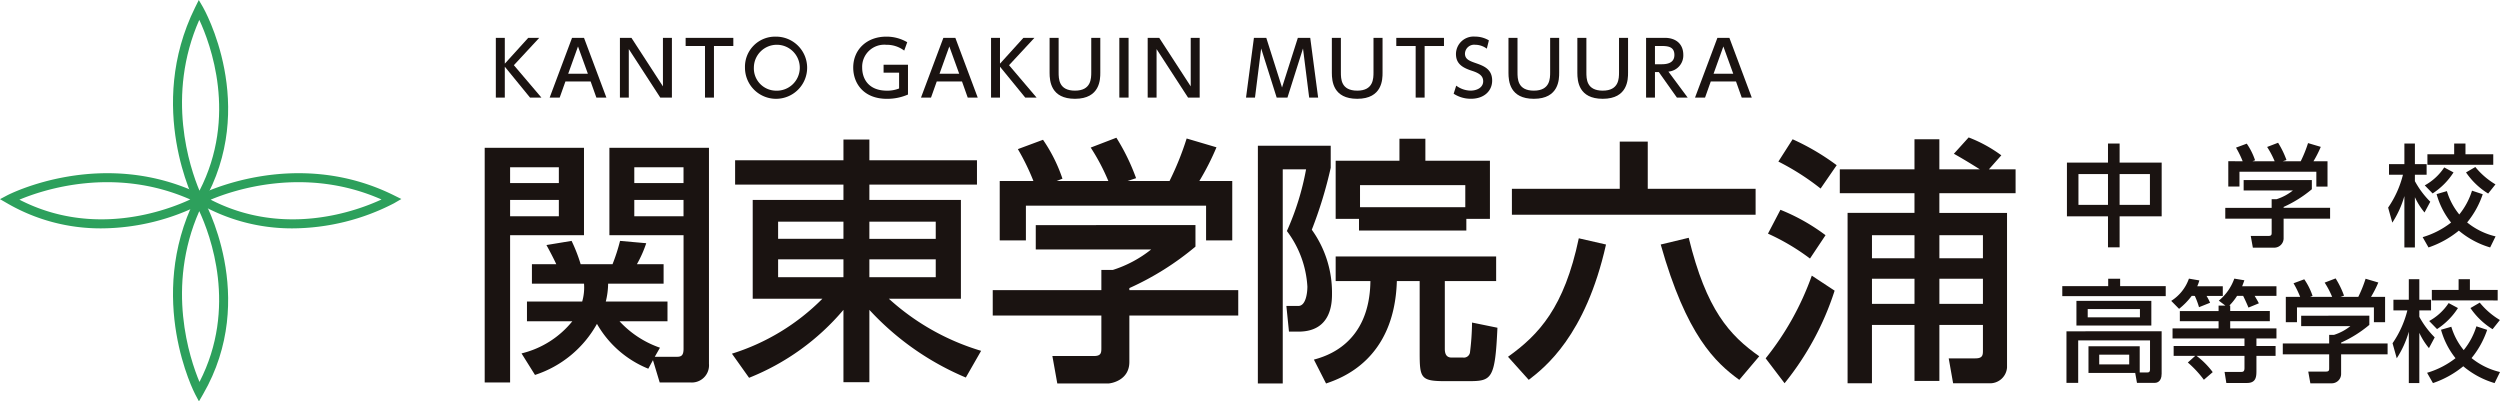
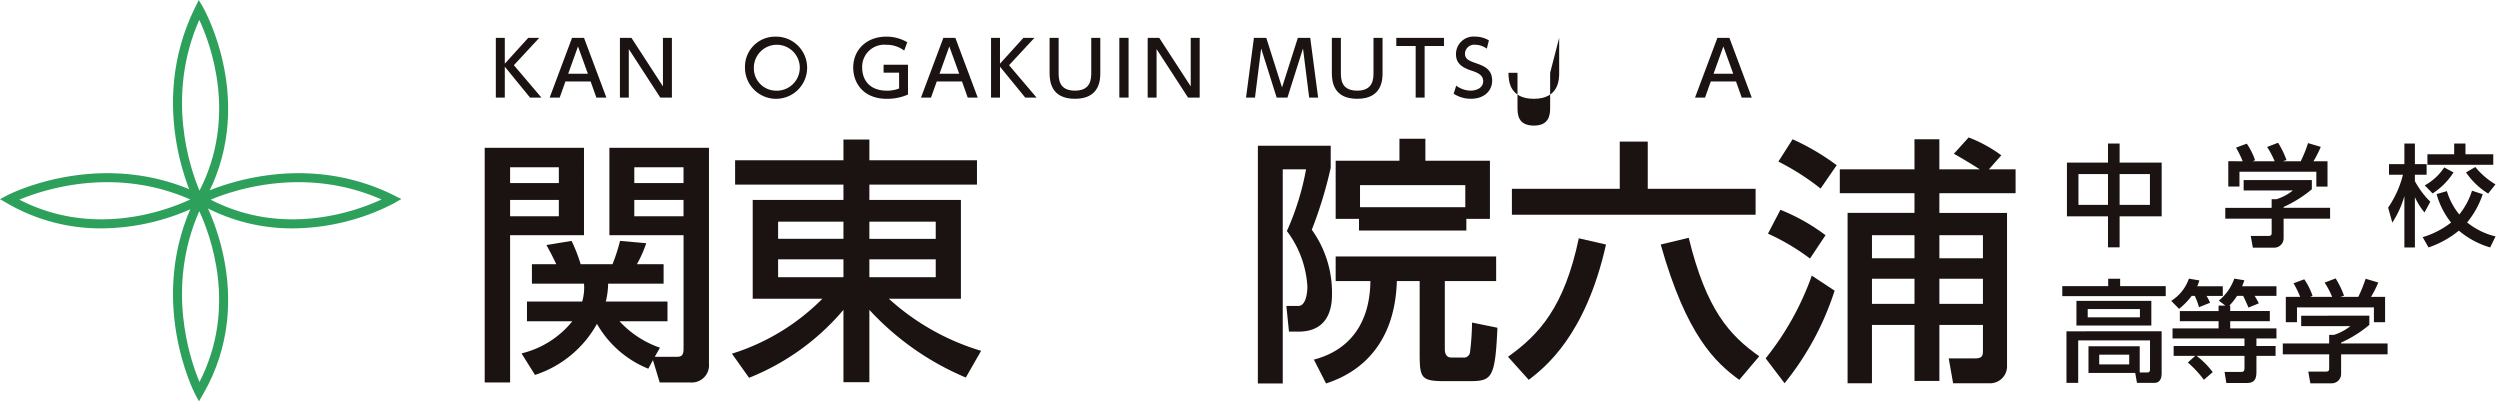
<svg xmlns="http://www.w3.org/2000/svg" width="408.438" height="65.575" viewBox="0 0 408.438 65.575">
  <g id="グループ_2399" data-name="グループ 2399" transform="translate(-10.929 -17.661)">
    <g id="グループ_47" data-name="グループ 47" transform="translate(10.929 17.661)">
      <g id="グループ_45" data-name="グループ 45" transform="translate(0 28.297)">
        <path id="パス_94" data-name="パス 94" d="M194.409,434.047a30.364,30.364,0,0,1-15.391-4.107l-1.152-.666,1.177-.625c.154-.081,15.607-8.087,31.921-.009l1.228.609-1.183.69A36.414,36.414,0,0,1,194.409,434.047Zm-13.374-4.688c12.122,6.248,24.029,1.776,27.913-.033C196.5,423.836,184.846,427.76,181.035,429.36Z" transform="translate(-146.619 -425.034)" fill="#2da05c" />
        <path id="パス_95" data-name="パス 95" d="M173.258,434.047a30.356,30.356,0,0,1-15.389-4.107l-1.154-.666,1.177-.625c.154-.081,15.608-8.087,31.921-.009l1.228.609-1.183.69A36.414,36.414,0,0,1,173.258,434.047Zm-13.374-4.688c12.122,6.248,24.027,1.776,27.913-.033C175.349,423.836,163.7,427.76,159.884,429.36Z" transform="translate(-156.715 -425.034)" fill="#2da05c" />
      </g>
      <g id="グループ_46" data-name="グループ 46" transform="translate(28.263)">
        <path id="パス_96" data-name="パス 96" d="M180.086,440.208l-.625-1.177c-.081-.154-8.088-15.608-.009-31.921l.609-1.229.691,1.183c.092.16,9.192,16.1,0,31.99Zm.055-31.085c-5.482,12.436-1.566,24.1.032,27.914C186.428,424.9,181.952,413,180.141,409.123Z" transform="translate(-175.846 -405.88)" fill="#2da05c" />
        <path id="パス_97" data-name="パス 97" d="M180.086,461.359l-.625-1.177c-.081-.155-8.088-15.61-.009-31.921l.609-1.229.691,1.185c.092.158,9.192,16.1,0,31.987Zm.053-31.082c-5.482,12.435-1.565,24.094.034,27.91C186.418,446.065,181.948,434.161,180.139,430.277Z" transform="translate(-175.846 -395.784)" fill="#2da05c" />
      </g>
    </g>
    <g id="グループ_2398" data-name="グループ 2398">
      <g id="グループ_48" data-name="グループ 48" transform="translate(90.116 40.116)">
        <path id="パス_98" data-name="パス 98" d="M210.316,422.227h16.223V436.5H214.467V460.56h-4.151Zm4.151,3.176v2.584h7.964V425.4Zm0,5.336v2.67h7.964v-2.67Zm22.577,27.575a16.941,16.941,0,0,1-8.387-7.328,17.893,17.893,0,0,1-10.123,8.345l-2.2-3.516a15.261,15.261,0,0,0,8.3-5.252h-7.412v-3.219h9.022a8.243,8.243,0,0,0,.3-2.924h-8.512v-3.175h3.981c-.381-.849-1.186-2.374-1.61-3.135l4.108-.678a25.785,25.785,0,0,1,1.483,3.813H231.2a30.09,30.09,0,0,0,1.229-3.813l4.278.38a19.131,19.131,0,0,1-1.526,3.433h4.364v3.175h-9.065a12.529,12.529,0,0,1-.381,2.924h10.081v3.219h-7.836a16.146,16.146,0,0,0,6.607,4.32l-.847,1.483h3.642c.721,0,1.059-.254,1.059-1.313V436.5H230.69V422.227h16.266V457.51a2.811,2.811,0,0,1-3.049,3.049h-5l-1.1-3.643ZM234.757,425.4v2.584H242.8V425.4Zm0,5.336v2.67H242.8v-2.67Z" transform="translate(-210.316 -420.532)" fill="#1a1311" />
        <path id="パス_99" data-name="パス 99" d="M277.689,428.679H260.11v2.5h14.954v16.138H263.288a38.945,38.945,0,0,0,15.079,8.515l-2.5,4.363a45.234,45.234,0,0,1-15.757-11.056v11.819h-4.236V449.138a39.143,39.143,0,0,1-15.418,11.1l-2.8-3.94a35.886,35.886,0,0,0,14.782-8.979H241.051V431.178h14.824v-2.5h-17.7V424.7h17.7v-3.389h4.236V424.7h17.579ZM245.2,437.532h10.674v-2.8H245.2Zm0,6.268h10.674v-2.921H245.2Zm14.909-9.064v2.8h10.844v-2.8Zm0,6.143V443.8h10.844v-2.921Z" transform="translate(-197.263 -420.971)" fill="#1a1311" />
-         <path id="パス_100" data-name="パス 100" d="M299.62,435.384V438.9a46.249,46.249,0,0,1-10.8,6.778v.338h17.79v4.151h-17.79v7.582c0,3.051-3.049,3.516-3.473,3.516h-8.3l-.805-4.49h6.819c1.186,0,1.186-.592,1.186-1.356v-5.252H266.5v-4.151h17.747v-3.3h1.863a19.418,19.418,0,0,0,6.27-3.345H273.529v-3.981Zm-26.473-7.2a37.778,37.778,0,0,0-2.541-5.209l4.108-1.526a25.477,25.477,0,0,1,3.176,6.356l-.974.38h8.471a33.482,33.482,0,0,0-2.881-5.463l4.194-1.61a34.355,34.355,0,0,1,3.219,6.608l-1.4.465h6.862a47.972,47.972,0,0,0,2.8-6.947l4.871,1.44a41.914,41.914,0,0,1-2.8,5.506h5.379v9.7h-4.278v-5.676H271.918v5.676h-4.277v-9.7Z" transform="translate(-183.498 -421.067)" fill="#1a1311" />
        <path id="パス_101" data-name="パス 101" d="M295.821,422.366h11.9v3.6a68.959,68.959,0,0,1-3.092,10.123,17.542,17.542,0,0,1,3.3,10.42c0,1.356,0,6.227-5.465,6.227H300.9l-.424-4.194h1.949c1.228,0,1.483-2.119,1.483-3.178a16.64,16.64,0,0,0-3.348-9.062,43.719,43.719,0,0,0,3.135-10.083h-3.812v34.988h-4.067Zm38.927,22.111h-8.387v11.055c0,.55.086,1.44,1.1,1.44h1.864a1.008,1.008,0,0,0,1.143-.805,41.508,41.508,0,0,0,.34-4.914l4.15.848c-.38,8.428-.931,8.725-4.742,8.725h-3.856c-3.981,0-4.108-.551-4.108-4.787V444.478h-3.727c-.381,12.877-9.108,15.884-11.565,16.731l-1.988-3.9c1.82-.508,9.106-2.457,9.233-12.834h-5.676v-4.024h26.218Zm-22.407-10.166h-3.812v-9.489h10.42v-3.6h4.236v3.6h10.547v9.489h-3.854v1.906H312.341Zm17.366-1.907v-3.6h-17.2v3.6Z" transform="translate(-169.501 -421.012)" fill="#1a1311" />
        <path id="パス_102" data-name="パス 102" d="M339.492,438.354c-3.345,14.952-10.039,20.12-12.622,22.111l-3.389-3.77c5.042-3.6,9.192-8.047,11.565-19.358Zm-15.375-9.106h17.62v-7.709h4.575v7.709h17.62v4.236H324.118Zm37.148,31.218c-3.9-2.838-8.641-7.245-12.835-22.111l4.575-1.1c2.879,11.774,6.65,15.926,11.522,19.356Z" transform="translate(-156.297 -420.861)" fill="#1a1311" />
        <path id="パス_103" data-name="パス 103" d="M363.242,446.112a46.8,46.8,0,0,1-8.177,15.122l-3.091-4.066a46.188,46.188,0,0,0,7.539-13.513ZM354.388,432.9a32.164,32.164,0,0,1,7.37,4.151l-2.541,3.813a35.839,35.839,0,0,0-6.864-4.067Zm1.991-11.522a38.582,38.582,0,0,1,7.2,4.236l-2.627,3.814a40.453,40.453,0,0,0-6.9-4.407Zm32.064,4.914h4.363v3.9H380.354v3.219h11.055v25.246a2.778,2.778,0,0,1-2.965,2.582H382.6l-.719-4.066h4.363c1.143,0,1.228-.508,1.228-1.228v-4.236h-7.115v9.148h-4.066v-9.148H369.34v9.529h-3.981V433.406h10.929v-3.219h-12.2v-3.9h12.2v-4.914h4.066v4.914h6.607c-1.4-.889-2.8-1.736-4.236-2.541l2.415-2.668A22.66,22.66,0,0,1,390.477,424Zm-19.1,10.76v3.769h6.948v-3.769Zm0,7.116v4.107h6.948v-4.107Zm11.014-7.116v3.769h7.115v-3.769Zm0,7.116v4.107h7.115v-4.107Z" transform="translate(-142.697 -421.08)" fill="#1a1311" />
      </g>
      <g id="グループ_49" data-name="グループ 49" transform="translate(347.851 40.985)">
        <path id="パス_104" data-name="パス 104" d="M392,424.863v-3.11h1.9v3.11h6.871v8.787h-6.871v5.061H392V433.65h-6.707v-8.787Zm0,1.881h-4.826v5.026H392Zm6.852,0h-4.954v5.026h4.954Z" transform="translate(-384.529 -421.627)" fill="#1a1311" />
        <path id="パス_105" data-name="パス 105" d="M416.942,427.761v1.5a19.741,19.741,0,0,1-4.611,2.893v.143h7.594v1.773h-7.594v3.237a1.532,1.532,0,0,1-1.482,1.5h-3.543l-.344-1.918h2.91c.507,0,.507-.253.507-.579V434.07H402.8V432.3h7.576v-1.409h.795a8.3,8.3,0,0,0,2.675-1.429h-8.044v-1.7Zm-11.3-3.073a16.1,16.1,0,0,0-1.086-2.225l1.754-.65a10.8,10.8,0,0,1,1.356,2.712l-.417.162h3.617a14.262,14.262,0,0,0-1.229-2.333l1.791-.687a14.677,14.677,0,0,1,1.372,2.82l-.6.2h2.928a20.674,20.674,0,0,0,1.194-2.965l2.079.615a17.833,17.833,0,0,1-1.192,2.35h2.294v4.14h-1.825V426.4H405.118v2.423h-1.825v-4.14Z" transform="translate(-376.167 -421.668)" fill="#1a1311" />
        <path id="パス_106" data-name="パス 106" d="M420.811,432.221a16.494,16.494,0,0,0,2.421-5.369h-2.278v-1.736h2.513v-3.364h1.718v3.364H427.1v1.736h-1.916V427.9a14.558,14.558,0,0,0,2.514,3.362l-.941,1.755a11.377,11.377,0,0,1-1.573-2.5v8.21h-1.718v-8.39a15.909,15.909,0,0,1-1.971,4.34Zm15.456-2.188a14.568,14.568,0,0,1-2.548,4.611,11.544,11.544,0,0,0,4.646,2.278l-.885,1.808a14.155,14.155,0,0,1-5.116-2.748,15.824,15.824,0,0,1-4.955,2.748l-.957-1.683a13.969,13.969,0,0,0,4.645-2.386,12.961,12.961,0,0,1-2.367-4.646l1.681-.488a11,11,0,0,0,2.025,3.815,11.613,11.613,0,0,0,2.079-3.887Zm-4.772-3.562a11.421,11.421,0,0,1-3.417,3.435l-1.284-1.318a9.025,9.025,0,0,0,3.182-2.931Zm.108-4.719h1.844v1.754h4.54v1.72H427.229v-1.72H431.6Zm3.454,3.834a12.459,12.459,0,0,0,3.29,2.839l-1.194,1.5a11.951,11.951,0,0,1-3.615-3.454Z" transform="translate(-367.572 -421.627)" fill="#1a1311" />
        <path id="パス_107" data-name="パス 107" d="M401.678,439.543h-16.9v-1.628h7.5V436.7h1.952v1.21h7.449ZM389.058,452.09v-4.357h8.371v4.284h1.248c.29,0,.434-.109.434-.47v-4.773H387.377v6.942h-1.916v-8.424H401.01v6.942c0,1.445-.96,1.482-1.1,1.482h-2.93l-.288-1.627Zm10.269-7.738H387.089V440.32h12.238Zm-1.863-2.693h-8.532v1.356h8.532Zm-1.752,7.449h-4.9V450.7h4.9Z" transform="translate(-384.774 -414.49)" fill="#1a1311" />
        <path id="パス_108" data-name="パス 108" d="M400.168,439.514a11.473,11.473,0,0,1-2.062,2.114l-1.282-1.3a7.071,7.071,0,0,0,2.893-3.634l1.7.291a5.736,5.736,0,0,1-.344.957h4.176v1.573h-2.656a8.1,8.1,0,0,1,.578,1.12l-1.807.724a12.592,12.592,0,0,0-.687-1.844Zm5.513,1.591-1.084-.814a8.168,8.168,0,0,0,2.531-3.6l1.646.272c-.108.307-.182.523-.362.977h5.605v1.573h-3.562c.4.669.47.795.687,1.211l-1.7.7c-.324-.813-.795-1.771-.867-1.915h-.994a9.334,9.334,0,0,1-1.266,1.591h.146v.885h6.472v1.663H406.46v1.175h7.557v1.646h-3.272V447.7h3.128v1.607h-3.128v2.333c0,.994,0,2.1-1.538,2.1h-3.38l-.288-1.807h2.711c.343,0,.542-.092.542-.634v-1.988h-7.828a13.242,13.242,0,0,1,2.64,2.658l-1.446,1.248a17.368,17.368,0,0,0-2.622-2.82l1.213-1.086H397.22V447.7h11.571v-1.231H397.04v-1.646h7.521v-1.175h-6.329V441.99h6.329V441.1Z" transform="translate(-379.022 -414.496)" fill="#1a1311" />
        <path id="パス_109" data-name="パス 109" d="M423.3,442.761v1.5a19.746,19.746,0,0,1-4.611,2.893v.143h7.594v1.773h-7.594v3.237a1.532,1.532,0,0,1-1.482,1.5h-3.543l-.344-1.918h2.91c.507,0,.507-.253.507-.579V449.07h-7.576V447.3h7.576v-1.409h.795a8.3,8.3,0,0,0,2.677-1.429h-8.046v-1.7ZM412,439.688a16.32,16.32,0,0,0-1.084-2.225l1.752-.65a10.8,10.8,0,0,1,1.356,2.712l-.415.162h3.615A14.267,14.267,0,0,0,416,437.355l1.791-.687a14.678,14.678,0,0,1,1.374,2.82l-.6.2h2.93a20.776,20.776,0,0,0,1.192-2.965l2.08.615a18.039,18.039,0,0,1-1.194,2.35h2.3v4.14h-1.826V441.4H411.479v2.423h-1.825v-4.14Z" transform="translate(-373.131 -414.508)" fill="#1a1311" />
-         <path id="パス_110" data-name="パス 110" d="M421.3,447.221a16.461,16.461,0,0,0,2.421-5.369h-2.278v-1.736h2.514v-3.362h1.718v3.362h1.916v1.736h-1.916V442.9a14.56,14.56,0,0,0,2.512,3.362l-.94,1.755a11.317,11.317,0,0,1-1.572-2.5v8.21h-1.718v-8.39a15.951,15.951,0,0,1-1.971,4.34Zm15.458-2.188a14.608,14.608,0,0,1-2.55,4.611,11.54,11.54,0,0,0,4.648,2.278l-.886,1.808a14.156,14.156,0,0,1-5.116-2.748,15.8,15.8,0,0,1-4.953,2.748l-.959-1.683a13.986,13.986,0,0,0,4.646-2.386,12.942,12.942,0,0,1-2.368-4.646l1.681-.488a11,11,0,0,0,2.025,3.815A11.585,11.585,0,0,0,435,444.455Zm-4.773-3.562a11.433,11.433,0,0,1-3.416,3.435l-1.284-1.318a9.029,9.029,0,0,0,3.181-2.931Zm.108-4.717h1.845v1.752h4.538v1.72H427.719v-1.72h4.373Zm3.454,3.832a12.483,12.483,0,0,0,3.29,2.839l-1.194,1.5a11.951,11.951,0,0,1-3.615-3.454Z" transform="translate(-367.339 -414.467)" fill="#1a1311" />
      </g>
      <g id="グループ_50" data-name="グループ 50" transform="translate(91.936 23.648)">
        <path id="パス_111" data-name="パス 111" d="M213.014,414.288l3.828-4.222h1.8l-4.147,4.469,4.5,5.292h-1.859l-4.123-5.047v5.047h-1.465v-9.761h1.465Z" transform="translate(-211.548 -409.87)" fill="#1a1311" />
        <path id="パス_112" data-name="パス 112" d="M220.075,417.194l-.937,2.633H217.5l3.656-9.761h1.956l3.656,9.761h-1.637l-.937-2.633Zm3.667-1.269-1.612-4.454-1.6,4.454Z" transform="translate(-208.706 -409.87)" fill="#1a1311" />
        <path id="パス_113" data-name="パス 113" d="M227.152,410.066l5.146,7.927v-7.927h1.466v9.761h-1.9l-5.144-7.926v7.926H225.27v-9.761Z" transform="translate(-204.998 -409.87)" fill="#1a1311" />
-         <path id="パス_114" data-name="パス 114" d="M237.165,419.827H235.7V411.4h-3.163v-1.33h7.792v1.33h-3.164Z" transform="translate(-201.529 -409.87)" fill="#1a1311" />
        <path id="パス_115" data-name="パス 115" d="M244.145,409.933A5.078,5.078,0,1,1,239.1,415,4.918,4.918,0,0,1,244.145,409.933Zm0,8.826A3.751,3.751,0,1,0,240.552,415,3.641,3.641,0,0,0,244.145,418.759Z" transform="translate(-198.396 -409.933)" fill="#1a1311" />
        <path id="パス_116" data-name="パス 116" d="M259.4,412.211a4.747,4.747,0,0,0-2.941-.948,3.609,3.609,0,0,0-3.927,3.729c0,1.785,1,3.767,4.051,3.767a5.234,5.234,0,0,0,1.981-.358v-2.584h-2.535v-1.3h3.987v4.874a8.49,8.49,0,0,1-3.447.7c-3.816,0-5.5-2.548-5.5-5.1,0-2.978,2.253-5.058,5.391-5.058a6.675,6.675,0,0,1,3.433.911Z" transform="translate(-192.681 -409.933)" fill="#1a1311" />
        <path id="パス_117" data-name="パス 117" d="M261.139,417.194l-.937,2.633h-1.637l3.656-9.761h1.956l3.656,9.761H266.2l-.934-2.633Zm3.667-1.269-1.612-4.454-1.6,4.454Z" transform="translate(-189.105 -409.87)" fill="#1a1311" />
        <path id="パス_118" data-name="パス 118" d="M267.773,414.288l3.828-4.222h1.8l-4.147,4.469,4.5,5.292H271.9l-4.123-5.047v5.047h-1.464v-9.761h1.464Z" transform="translate(-185.408 -409.87)" fill="#1a1311" />
        <path id="パス_119" data-name="パス 119" d="M281.071,410.066v5.711c0,1.022-.013,4.247-4.137,4.247-3.925,0-4.148-2.869-4.148-4.247v-5.711h1.477v5.626c0,1.058,0,3,2.671,3,2.646,0,2.659-1.969,2.659-3v-5.626Z" transform="translate(-182.316 -409.87)" fill="#1a1311" />
        <path id="パス_120" data-name="パス 120" d="M282.01,410.066v9.761H280.5v-9.761Z" transform="translate(-178.636 -409.87)" fill="#1a1311" />
        <path id="パス_121" data-name="パス 121" d="M285.518,410.066l5.146,7.927v-7.927h1.464v9.761h-1.9l-5.144-7.926v7.926h-1.452v-9.761Z" transform="translate(-177.137 -409.87)" fill="#1a1311" />
        <path id="パス_122" data-name="パス 122" d="M301.278,419.827h-1.761l-2.535-8.025-1.009,8.025h-1.464l1.291-9.761h2.02l2.572,8.112,2.584-8.112H305l1.291,9.761h-1.464l-1.009-8.025Z" transform="translate(-171.947 -409.87)" fill="#1a1311" />
        <path id="パス_123" data-name="パス 123" d="M312.283,410.066v5.711c0,1.022-.01,4.247-4.134,4.247-3.928,0-4.148-2.869-4.148-4.247v-5.711h1.476v5.626c0,1.058,0,3,2.672,3,2.646,0,2.656-1.969,2.656-3v-5.626Z" transform="translate(-167.416 -409.87)" fill="#1a1311" />
        <path id="パス_124" data-name="パス 124" d="M315.756,419.827h-1.464V411.4h-3.164v-1.33h7.791v1.33h-3.163Z" transform="translate(-164.015 -409.87)" fill="#1a1311" />
        <path id="パス_125" data-name="パス 125" d="M322.887,411.9a3.191,3.191,0,0,0-1.885-.64,1.505,1.505,0,0,0-1.684,1.44c0,.861.615,1.157,1.635,1.514,1.38.48,2.808.972,2.808,2.9,0,1.711-1.355,2.966-3.436,2.966a5.057,5.057,0,0,1-2.854-.824l.418-1.318a4.013,4.013,0,0,0,2.339.813c1.071,0,2.067-.517,2.067-1.526,0-.948-.749-1.367-1.9-1.736-1.635-.529-2.547-1.231-2.547-2.72a2.875,2.875,0,0,1,3.1-2.844,4.409,4.409,0,0,1,2.278.616Z" transform="translate(-160.986 -409.933)" fill="#1a1311" />
-         <path id="パス_126" data-name="パス 126" d="M331.816,410.066v5.711c0,1.022-.012,4.247-4.135,4.247-3.927,0-4.148-2.869-4.148-4.247v-5.711h1.476v5.626c0,1.058,0,3,2.673,3,2.646,0,2.659-1.969,2.659-3v-5.626Z" transform="translate(-158.093 -409.87)" fill="#1a1311" />
-         <path id="パス_127" data-name="パス 127" d="M339.433,410.066v5.711c0,1.022-.012,4.247-4.135,4.247-3.927,0-4.148-2.869-4.148-4.247v-5.711h1.476v5.626c0,1.058,0,3,2.673,3,2.646,0,2.659-1.969,2.659-3v-5.626Z" transform="translate(-154.457 -409.87)" fill="#1a1311" />
-         <path id="パス_128" data-name="パス 128" d="M341.816,410.066c1.736,0,3.015.937,3.015,2.783a2.645,2.645,0,0,1-2.436,2.732l3.151,4.246h-1.761l-2.955-4.172H340.2v4.172h-1.451v-9.761ZM340.2,411.4v2.978h1.121c.96,0,2.055-.245,2.055-1.513s-.91-1.466-2.03-1.466Z" transform="translate(-150.828 -409.87)" fill="#1a1311" />
+         <path id="パス_126" data-name="パス 126" d="M331.816,410.066v5.711c0,1.022-.012,4.247-4.135,4.247-3.927,0-4.148-2.869-4.148-4.247h1.476v5.626c0,1.058,0,3,2.673,3,2.646,0,2.659-1.969,2.659-3v-5.626Z" transform="translate(-158.093 -409.87)" fill="#1a1311" />
        <path id="パス_129" data-name="パス 129" d="M346.735,417.194l-.935,2.633h-1.637l3.656-9.761h1.958l3.655,9.761h-1.637l-.937-2.633Zm3.67-1.269-1.613-4.454-1.6,4.454Z" transform="translate(-148.245 -409.87)" fill="#1a1311" />
      </g>
    </g>
  </g>
</svg>